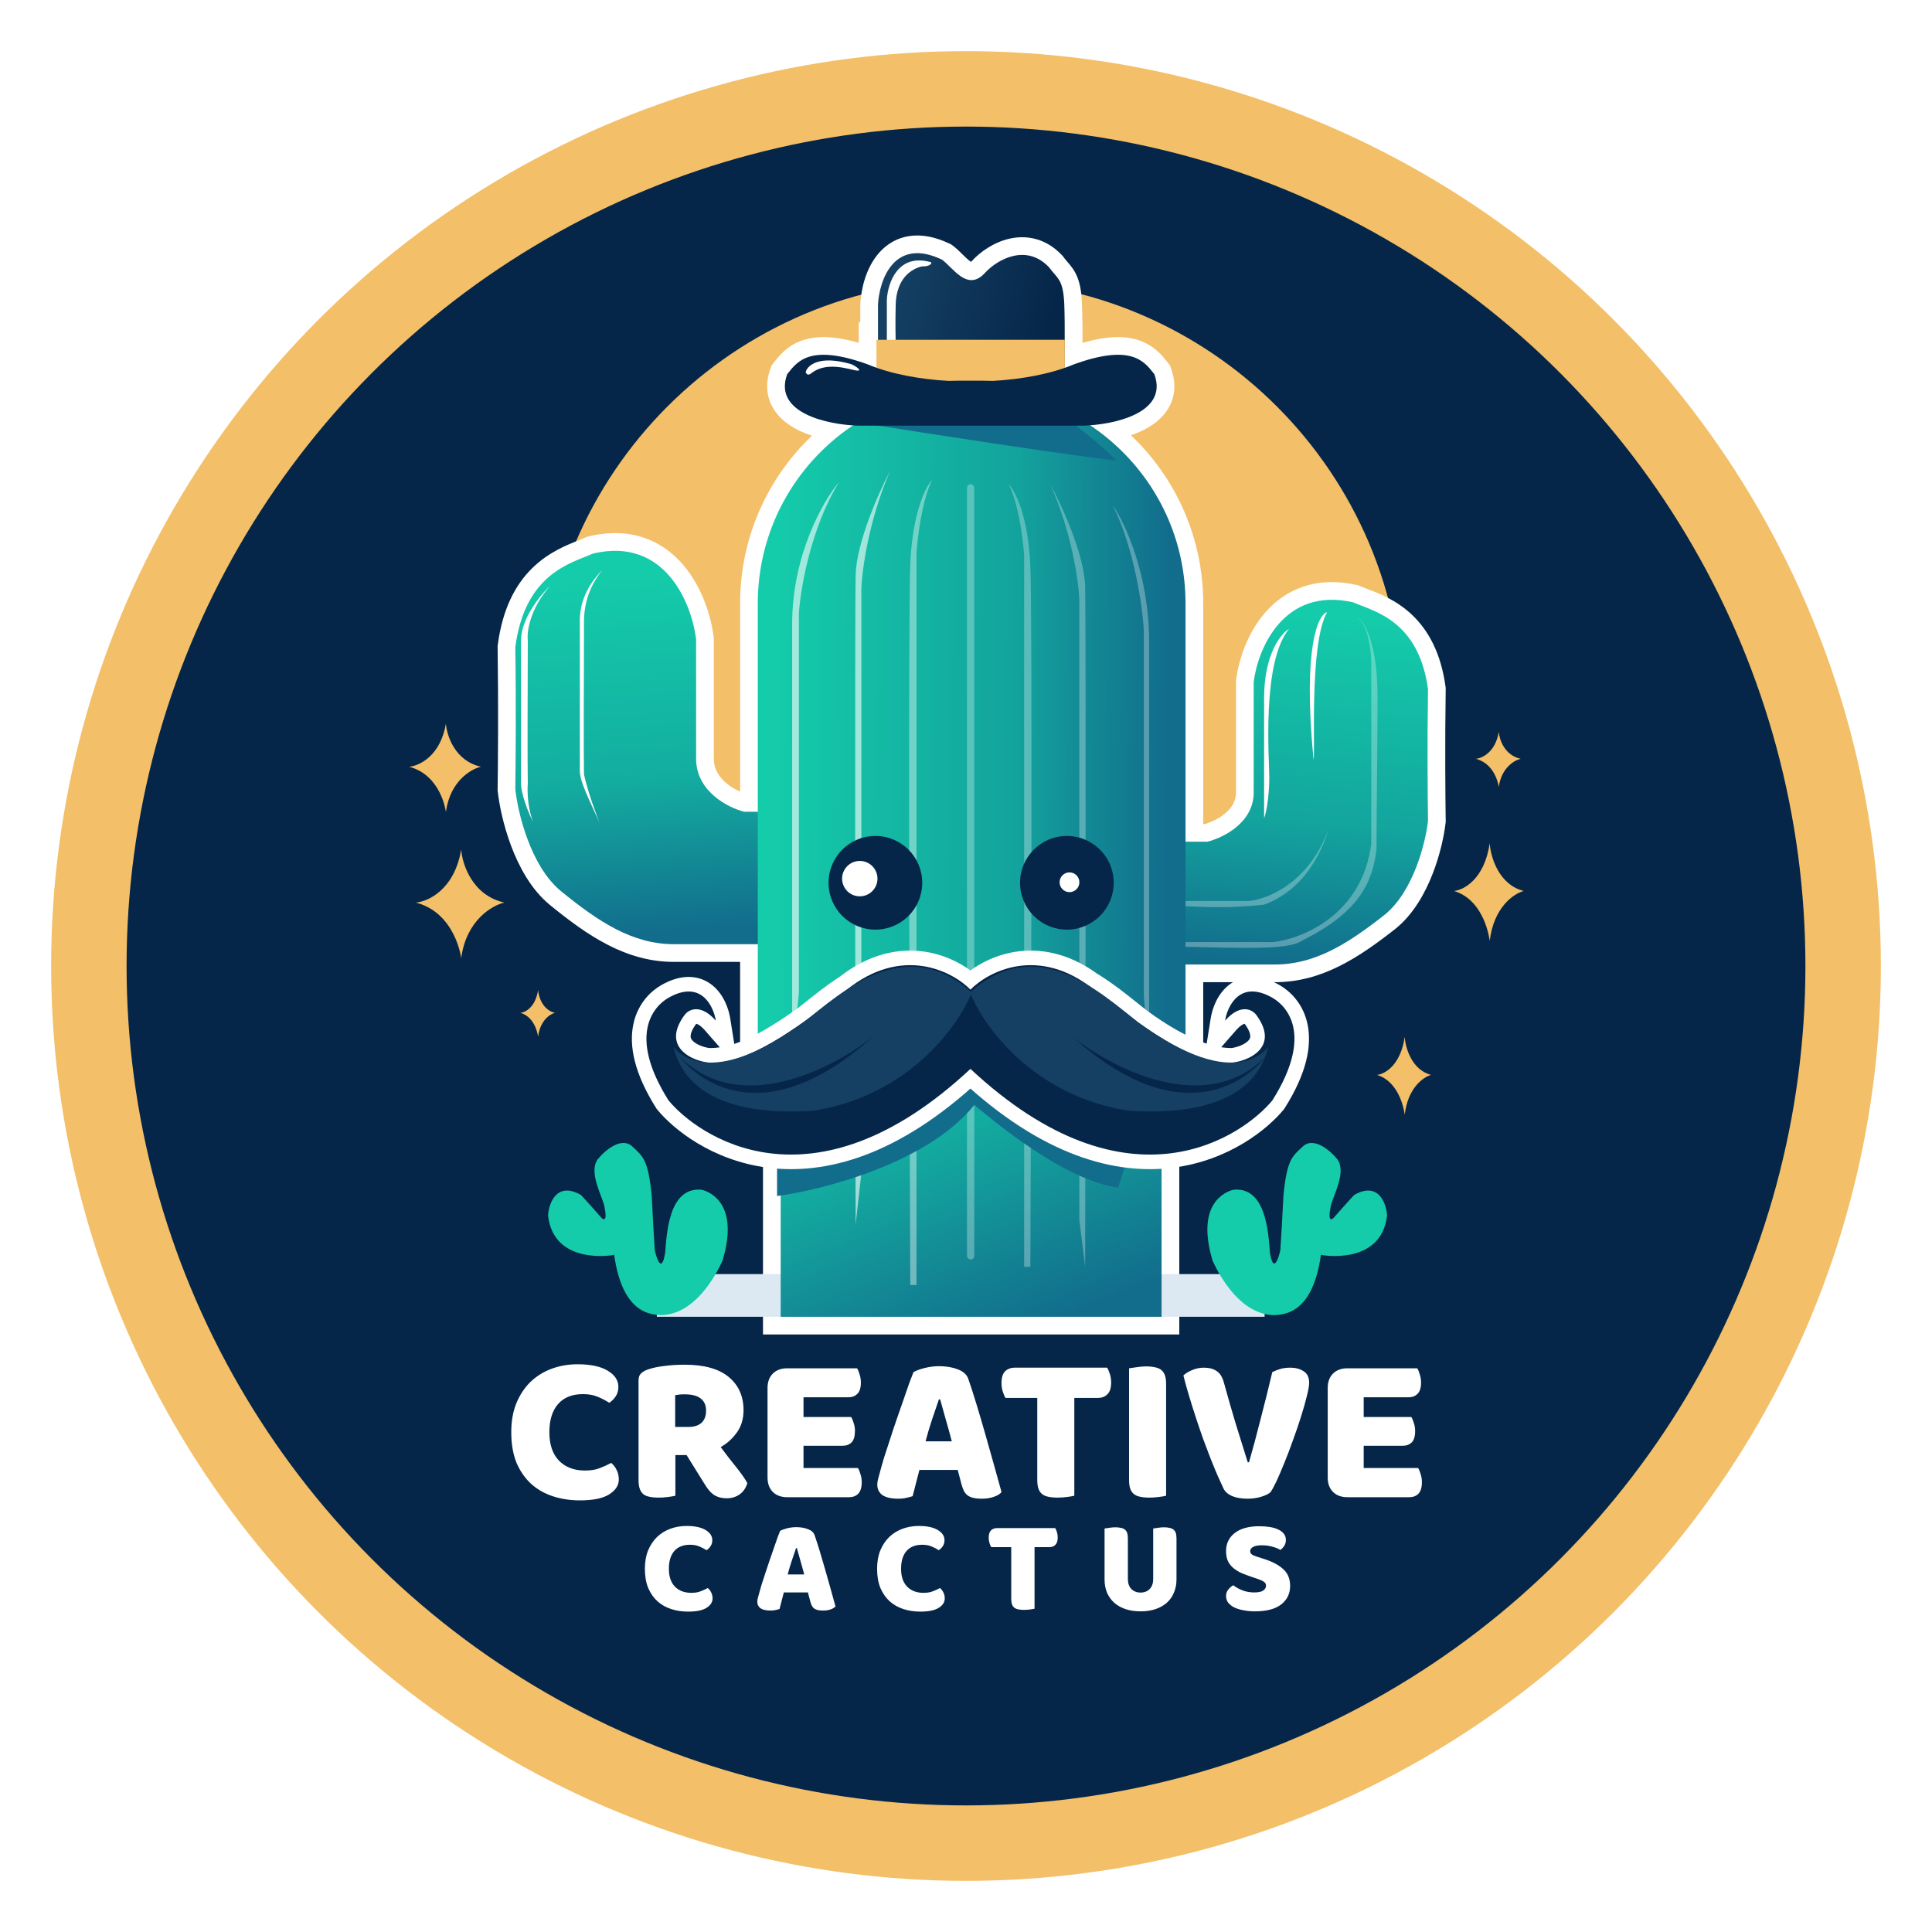
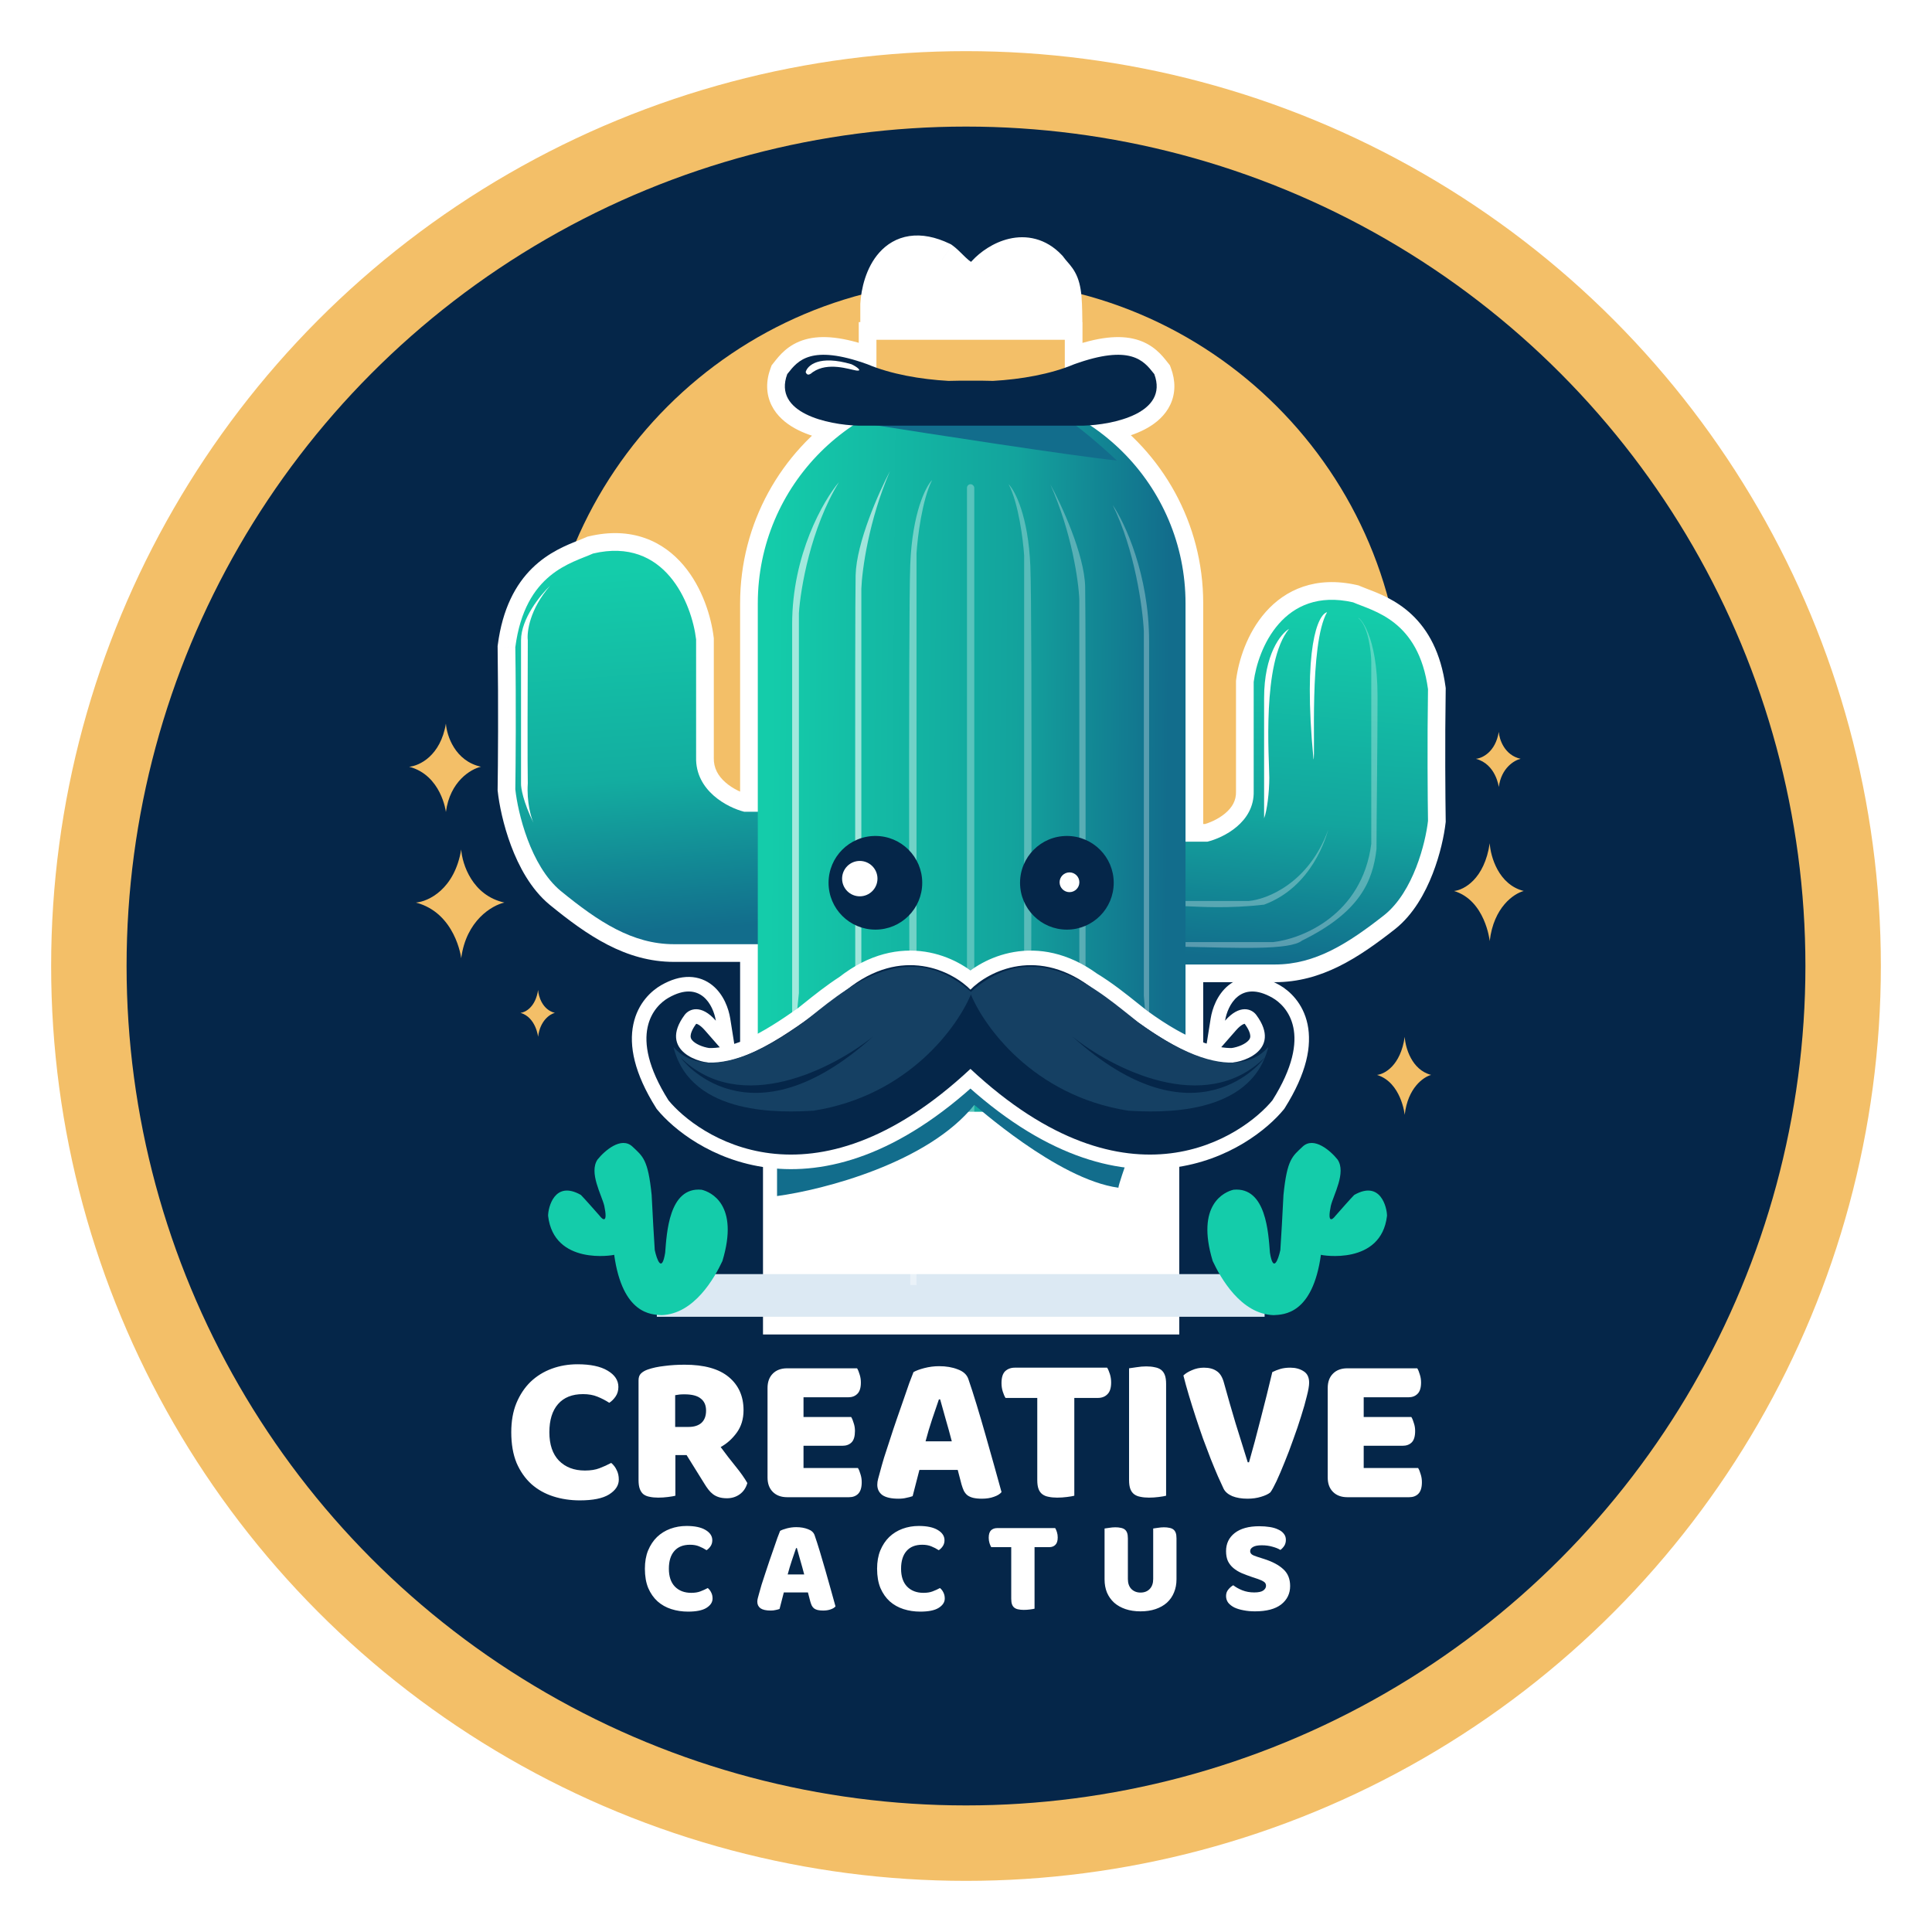
<svg xmlns="http://www.w3.org/2000/svg" width="165" height="165" viewBox="0 0 165 165" fill="none">
  <circle cx="82.5" cy="82.5" r="74.911" fill="#052649" stroke="#F3BF68" stroke-width="6.443" />
  <path fill-rule="evenodd" clip-rule="evenodd" d="M118.06 72.016C119.206 68.46 119.824 64.666 119.824 60.729C119.824 40.407 103.35 23.932 83.028 23.932C62.706 23.932 46.231 40.407 46.231 60.729C46.231 64.666 46.85 68.46 47.995 72.016H118.06Z" fill="#F3BF68" />
  <mask id="path-3-outside-1_39_293" maskUnits="userSpaceOnUse" x="42.01" y="19.621" width="82" height="95" fill="black">
    <rect fill="white" x="42.01" y="19.621" width="82" height="95" />
    <path fill-rule="evenodd" clip-rule="evenodd" d="M90.938 29.019H90.933C90.934 27.84 90.924 26.718 90.894 25.997C90.824 24.286 90.507 23.92 90.03 23.367C89.9 23.216 89.757 23.051 89.605 22.842C87.65 20.753 85.161 22.175 84.139 23.286C82.962 24.602 81.947 23.598 81.114 22.775C80.878 22.541 80.657 22.323 80.45 22.175C76.362 20.22 75.103 23.908 74.984 25.997V29.019H74.851V31.406C74.585 31.313 74.327 31.213 74.077 31.108C69.265 29.374 68.132 30.811 67.296 31.873L67.233 31.952C66.056 35.114 70.249 36.165 72.85 36.331C67.947 39.607 64.719 45.191 64.719 51.529V69.325H63.553C62.155 68.973 59.377 67.551 59.451 64.675V54.608C59.082 51.556 56.805 45.817 50.647 47.274C50.442 47.367 50.208 47.46 49.953 47.561L49.953 47.561L49.953 47.561L49.953 47.561C47.975 48.347 44.745 49.631 44.01 55.279C44.083 60.188 44.04 65.41 44.01 67.407C44.225 69.405 45.3 73.936 47.881 76.084C51.108 78.72 54.012 80.638 57.561 80.638H64.719V94.947H66.674V112.457H99.204V94.947H101.248V82.371H108.892C112.314 82.371 115.114 80.593 118.224 78.149C120.713 76.158 121.75 71.957 121.957 70.105C121.928 68.254 121.886 63.413 121.957 58.862C121.249 53.626 118.134 52.436 116.227 51.707C115.981 51.613 115.756 51.527 115.558 51.441C109.621 50.09 107.425 55.41 107.07 58.24V67.572C107.141 70.239 104.463 71.557 103.115 71.883H101.248V51.529C101.248 45.185 98.013 39.596 93.103 36.322C95.711 36.127 99.739 35.059 98.582 31.952L98.519 31.873C97.683 30.811 96.55 29.374 91.738 31.108C91.48 31.217 91.213 31.319 90.938 31.415V29.019Z" />
  </mask>
  <path fill-rule="evenodd" clip-rule="evenodd" d="M90.938 29.019H90.933C90.934 27.84 90.924 26.718 90.894 25.997C90.824 24.286 90.507 23.92 90.03 23.367C89.9 23.216 89.757 23.051 89.605 22.842C87.65 20.753 85.161 22.175 84.139 23.286C82.962 24.602 81.947 23.598 81.114 22.775C80.878 22.541 80.657 22.323 80.45 22.175C76.362 20.22 75.103 23.908 74.984 25.997V29.019H74.851V31.406C74.585 31.313 74.327 31.213 74.077 31.108C69.265 29.374 68.132 30.811 67.296 31.873L67.233 31.952C66.056 35.114 70.249 36.165 72.85 36.331C67.947 39.607 64.719 45.191 64.719 51.529V69.325H63.553C62.155 68.973 59.377 67.551 59.451 64.675V54.608C59.082 51.556 56.805 45.817 50.647 47.274C50.442 47.367 50.208 47.46 49.953 47.561L49.953 47.561L49.953 47.561L49.953 47.561C47.975 48.347 44.745 49.631 44.01 55.279C44.083 60.188 44.04 65.41 44.01 67.407C44.225 69.405 45.3 73.936 47.881 76.084C51.108 78.72 54.012 80.638 57.561 80.638H64.719V94.947H66.674V112.457H99.204V94.947H101.248V82.371H108.892C112.314 82.371 115.114 80.593 118.224 78.149C120.713 76.158 121.75 71.957 121.957 70.105C121.928 68.254 121.886 63.413 121.957 58.862C121.249 53.626 118.134 52.436 116.227 51.707C115.981 51.613 115.756 51.527 115.558 51.441C109.621 50.09 107.425 55.41 107.07 58.24V67.572C107.141 70.239 104.463 71.557 103.115 71.883H101.248V51.529C101.248 45.185 98.013 39.596 93.103 36.322C95.711 36.127 99.739 35.059 98.582 31.952L98.519 31.873C97.683 30.811 96.55 29.374 91.738 31.108C91.48 31.217 91.213 31.319 90.938 31.415V29.019Z" fill="white" />
  <path d="M90.933 29.019L89.422 29.017L89.42 30.53H90.933V29.019ZM90.938 29.019H92.449V27.508H90.938V29.019ZM90.894 25.997L89.384 26.059L89.384 26.061L90.894 25.997ZM90.03 23.367L91.173 22.379L91.173 22.379L90.03 23.367ZM89.605 22.842L90.827 21.953L90.772 21.878L90.708 21.809L89.605 22.842ZM84.139 23.286L83.027 22.263L83.02 22.271L83.013 22.279L84.139 23.286ZM81.114 22.775L80.052 23.849L80.052 23.849L81.114 22.775ZM80.45 22.175L81.329 20.946L81.221 20.869L81.102 20.812L80.45 22.175ZM74.984 25.997L73.476 25.912L73.473 25.954V25.997H74.984ZM74.984 29.019V30.53H76.495V29.019H74.984ZM74.851 29.019V27.508H73.34V29.019H74.851ZM74.851 31.406L74.35 32.831L76.362 33.538V31.406H74.851ZM74.077 31.108L74.665 29.716L74.627 29.7L74.589 29.686L74.077 31.108ZM67.296 31.873L68.482 32.809L68.483 32.808L67.296 31.873ZM67.233 31.952L66.047 31.016L65.9 31.202L65.817 31.425L67.233 31.952ZM72.85 36.331L73.689 37.588L77.399 35.109L72.946 34.824L72.85 36.331ZM64.719 69.325V70.836H66.23V69.325H64.719ZM63.553 69.325L63.184 70.79L63.366 70.836H63.553V69.325ZM59.451 64.675L60.961 64.714L60.962 64.694V64.675H59.451ZM59.451 54.608H60.962V54.517L60.951 54.427L59.451 54.608ZM50.647 47.274L50.299 45.803L50.156 45.837L50.023 45.898L50.647 47.274ZM49.953 47.561L50.476 48.978L50.494 48.972L50.511 48.965L49.953 47.561ZM49.953 47.561L49.43 46.144L49.406 46.153L49.382 46.162L49.953 47.561ZM49.953 47.561L50.481 48.977L50.503 48.969L50.524 48.96L49.953 47.561ZM49.953 47.561L49.424 46.146L49.41 46.151L49.395 46.157L49.953 47.561ZM44.01 55.279L42.511 55.084L42.497 55.193L42.499 55.302L44.01 55.279ZM44.01 67.407L42.499 67.384L42.497 67.477L42.507 67.569L44.01 67.407ZM47.881 76.084L46.915 77.245L46.925 77.254L47.881 76.084ZM64.719 80.638H66.23V79.127H64.719V80.638ZM64.719 94.947H63.208V96.458H64.719V94.947ZM66.674 94.947H68.185V93.436H66.674V94.947ZM66.674 112.457H65.163V113.968H66.674V112.457ZM99.204 112.457V113.968H100.715V112.457H99.204ZM99.204 94.947V93.436H97.693V94.947H99.204ZM101.248 94.947V96.458H102.759V94.947H101.248ZM101.248 82.371V80.86H99.737V82.371H101.248ZM118.224 78.149L119.158 79.337L119.168 79.329L118.224 78.149ZM121.957 70.105L123.459 70.273L123.47 70.178L123.468 70.081L121.957 70.105ZM121.957 58.862L123.468 58.886L123.47 58.772L123.455 58.659L121.957 58.862ZM116.227 51.707L116.767 50.296L116.767 50.296L116.227 51.707ZM115.558 51.441L116.162 50.056L116.032 49.999L115.893 49.967L115.558 51.441ZM107.07 58.24L105.571 58.051L105.559 58.145V58.24H107.07ZM107.07 67.572H105.559V67.592L105.559 67.613L107.07 67.572ZM103.115 71.883V73.394H103.295L103.47 73.352L103.115 71.883ZM101.248 71.883H99.737V73.394H101.248V71.883ZM93.103 36.322L92.991 34.815L88.61 35.142L92.265 37.579L93.103 36.322ZM98.582 31.952L99.998 31.425L99.915 31.202L99.768 31.016L98.582 31.952ZM98.519 31.873L97.332 32.808L97.333 32.809L98.519 31.873ZM91.738 31.108L91.226 29.686L91.188 29.7L91.15 29.716L91.738 31.108ZM90.938 31.415H89.427V33.543L91.436 32.841L90.938 31.415ZM90.933 30.53H90.938V27.508H90.933V30.53ZM89.384 26.061C89.413 26.746 89.423 27.838 89.422 29.017L92.444 29.021C92.445 27.841 92.436 26.69 92.403 25.933L89.384 26.061ZM88.886 24.355C89.127 24.633 89.165 24.691 89.209 24.802C89.266 24.946 89.352 25.271 89.384 26.059L92.403 25.936C92.366 25.013 92.258 24.298 92.02 23.694C91.769 23.055 91.41 22.653 91.173 22.379L88.886 24.355ZM88.383 23.731C88.577 23.997 88.757 24.204 88.886 24.355L91.173 22.379C91.043 22.228 90.938 22.106 90.827 21.953L88.383 23.731ZM85.251 24.309C85.608 23.922 86.233 23.484 86.867 23.335C87.399 23.21 87.937 23.271 88.502 23.875L90.708 21.809C89.318 20.324 87.634 20.051 86.177 20.393C84.823 20.711 83.692 21.54 83.027 22.263L85.251 24.309ZM80.052 23.849C80.399 24.193 81.098 24.922 81.967 25.247C82.464 25.434 83.061 25.512 83.701 25.33C84.323 25.153 84.839 24.77 85.265 24.294L83.013 22.279C82.85 22.46 82.798 22.445 82.873 22.424C82.965 22.398 83.036 22.421 83.028 22.418C82.995 22.405 82.9 22.358 82.731 22.219C82.564 22.082 82.394 21.915 82.177 21.701L80.052 23.849ZM79.572 23.405C79.659 23.467 79.787 23.587 80.052 23.849L82.177 21.701C81.969 21.495 81.654 21.178 81.329 20.946L79.572 23.405ZM76.493 26.083C76.543 25.195 76.841 24.151 77.354 23.578C77.576 23.33 77.815 23.192 78.111 23.148C78.427 23.101 78.964 23.139 79.798 23.538L81.102 20.812C79.892 20.234 78.739 20 77.666 20.159C76.571 20.322 75.722 20.871 75.103 21.562C73.935 22.866 73.544 24.71 73.476 25.912L76.493 26.083ZM76.495 29.019V25.997H73.473V29.019H76.495ZM74.851 30.53H74.984V27.508H74.851V30.53ZM76.362 31.406V29.019H73.34V31.406H76.362ZM73.489 32.5C73.77 32.618 74.058 32.729 74.35 32.831L75.352 29.98C75.113 29.896 74.884 29.808 74.665 29.716L73.489 32.5ZM68.483 32.808C68.892 32.288 69.123 32.03 69.601 31.898C70.148 31.745 71.278 31.705 73.565 32.529L74.589 29.686C72.064 28.776 70.222 28.588 68.79 28.986C67.289 29.404 66.536 30.396 66.109 30.938L68.483 32.808ZM68.419 32.888L68.482 32.809L66.11 30.937L66.047 31.016L68.419 32.888ZM72.946 34.824C71.736 34.746 70.297 34.464 69.356 33.943C68.898 33.689 68.688 33.45 68.605 33.28C68.546 33.162 68.477 32.942 68.649 32.479L65.817 31.425C65.401 32.543 65.414 33.64 65.892 34.613C66.346 35.535 67.126 36.162 67.893 36.587C69.405 37.424 71.363 37.75 72.753 37.839L72.946 34.824ZM72.01 35.075C66.706 38.619 63.208 44.665 63.208 51.529H66.23C66.23 45.717 69.188 40.595 73.689 37.588L72.01 35.075ZM63.208 51.529V69.325H66.23V51.529H63.208ZM64.719 67.814H63.553V70.836H64.719V67.814ZM63.921 67.859C63.411 67.731 62.597 67.385 61.95 66.814C61.331 66.268 60.938 65.594 60.961 64.714L57.94 64.636C57.889 66.632 58.848 68.107 59.95 69.079C61.023 70.026 62.297 70.567 63.184 70.79L63.921 67.859ZM60.962 64.675V54.608H57.94V64.675H60.962ZM60.951 54.427C60.743 52.711 60.006 50.201 58.372 48.273C57.54 47.291 56.452 46.436 55.069 45.95C53.679 45.462 52.085 45.381 50.299 45.803L50.995 48.744C52.288 48.438 53.288 48.528 54.068 48.802C54.855 49.078 55.515 49.575 56.067 50.227C57.203 51.567 57.789 53.453 57.95 54.789L60.951 54.427ZM50.023 45.898C49.857 45.973 49.659 46.052 49.395 46.157L50.511 48.965C50.757 48.867 51.027 48.761 51.271 48.65L50.023 45.898ZM49.43 46.144L49.43 46.144L50.476 48.979L50.476 48.978L49.43 46.144ZM49.382 46.162L49.382 46.162L50.524 48.96L50.524 48.96L49.382 46.162ZM49.424 46.146L49.424 46.146L50.481 48.977L50.481 48.977L49.424 46.146ZM49.395 46.157C48.41 46.548 46.844 47.158 45.457 48.519C44.037 49.912 42.916 51.972 42.511 55.084L45.508 55.474C45.838 52.939 46.7 51.533 47.573 50.675C48.48 49.786 49.518 49.36 50.511 48.965L49.395 46.157ZM42.499 55.302C42.572 60.191 42.529 65.397 42.499 67.384L45.52 67.43C45.551 65.423 45.594 60.185 45.52 55.257L42.499 55.302ZM42.507 67.569C42.627 68.683 42.977 70.44 43.643 72.219C44.3 73.973 45.331 75.927 46.915 77.245L48.848 74.922C47.851 74.093 47.053 72.707 46.473 71.159C45.903 69.636 45.607 68.129 45.512 67.245L42.507 67.569ZM46.925 77.254C50.162 79.899 53.433 82.149 57.561 82.149V79.127C54.59 79.127 52.053 77.542 48.837 74.914L46.925 77.254ZM57.561 82.149H64.719V79.127H57.561V82.149ZM63.208 80.638V94.947H66.23V80.638H63.208ZM64.719 96.458H66.674V93.436H64.719V96.458ZM65.163 94.947V112.457H68.185V94.947H65.163ZM66.674 113.968H99.204V110.946H66.674V113.968ZM100.715 112.457V94.947H97.693V112.457H100.715ZM99.204 96.458H101.248V93.436H99.204V96.458ZM102.759 94.947V82.371H99.737V94.947H102.759ZM101.248 83.882H108.892V80.86H101.248V83.882ZM108.892 83.882C112.872 83.882 116.031 81.794 119.158 79.337L117.291 76.961C114.197 79.392 111.756 80.86 108.892 80.86V83.882ZM119.168 79.329C120.712 78.094 121.716 76.263 122.354 74.623C123.002 72.962 123.342 71.32 123.459 70.273L120.456 69.937C120.366 70.743 120.084 72.127 119.538 73.526C118.985 74.948 118.226 76.213 117.28 76.969L119.168 79.329ZM123.468 70.081C123.439 68.24 123.397 63.416 123.468 58.886L120.447 58.838C120.375 63.41 120.417 68.267 120.447 70.129L123.468 70.081ZM123.455 58.659C123.059 55.739 121.964 53.802 120.578 52.495C119.231 51.224 117.713 50.657 116.767 50.296L115.688 53.118C116.648 53.485 117.64 53.878 118.505 54.693C119.331 55.473 120.147 56.749 120.46 59.065L123.455 58.659ZM116.767 50.296C116.512 50.198 116.321 50.125 116.162 50.056L114.954 52.826C115.19 52.928 115.451 53.028 115.688 53.118L116.767 50.296ZM115.893 49.967C112.355 49.162 109.768 50.367 108.087 52.273C106.493 54.082 105.774 56.437 105.571 58.051L108.569 58.428C108.722 57.214 109.277 55.493 110.354 54.272C111.344 53.148 112.823 52.368 115.223 52.914L115.893 49.967ZM105.559 58.24V67.572H108.581V58.24H105.559ZM105.559 67.613C105.58 68.363 105.235 68.954 104.647 69.453C104.032 69.975 103.252 70.295 102.76 70.414L103.47 73.352C104.325 73.145 105.559 72.643 106.602 71.757C107.672 70.849 108.631 69.448 108.58 67.532L105.559 67.613ZM103.115 70.372H101.248V73.394H103.115V70.372ZM102.759 71.883V51.529H99.737V71.883H102.759ZM102.759 51.529C102.759 44.659 99.254 38.607 93.941 35.065L92.265 37.579C96.773 40.585 99.737 45.711 99.737 51.529H102.759ZM97.166 32.479C97.336 32.935 97.27 33.155 97.215 33.272C97.137 33.435 96.941 33.667 96.504 33.917C95.603 34.433 94.208 34.724 92.991 34.815L93.216 37.829C94.606 37.725 96.528 37.385 98.004 36.541C98.755 36.111 99.512 35.481 99.946 34.565C100.402 33.601 100.406 32.522 99.998 31.425L97.166 32.479ZM97.333 32.809L97.396 32.888L99.768 31.016L99.705 30.937L97.333 32.809ZM92.25 32.529C94.537 31.705 95.667 31.745 96.214 31.898C96.692 32.03 96.923 32.288 97.332 32.808L99.706 30.938C99.28 30.396 98.526 29.404 97.025 28.986C95.594 28.588 93.752 28.776 91.226 29.686L92.25 32.529ZM91.436 32.841C91.739 32.736 92.036 32.622 92.326 32.5L91.15 29.716C90.924 29.811 90.687 29.902 90.44 29.988L91.436 32.841ZM89.427 29.019V31.415H92.449V29.019H89.427Z" fill="white" mask="url(#path-3-outside-1_39_293)" />
  <rect x="56.097" y="108.813" width="51.906" height="3.644" fill="#DCE9F3" />
  <path d="M41.699 111.118C41.699 110.554 42.156 110.096 42.721 110.096H56.097V112.14H42.721C42.156 112.14 41.699 111.683 41.699 111.118V111.118Z" fill="#052649" />
  <path d="M123.567 111.118C123.567 110.554 123.109 110.096 122.545 110.096H109.168V112.14H122.545C123.109 112.14 123.567 111.683 123.567 111.118V111.118Z" fill="#052649" />
  <g filter="url(#filter0_i_39_293)">
    <path d="M54.008 98.275C53.049 97.386 51.623 98.645 51.031 99.386C50.276 100.497 51.386 102.408 51.609 103.341C51.929 104.87 51.475 104.541 51.209 104.186C50.794 103.712 49.893 102.693 49.609 102.408C47.343 101.119 46.809 103.519 46.809 104.186C47.298 108.452 52.409 107.563 52.453 107.519C53.164 112.629 55.653 112.629 56.497 112.674C59.297 112.585 61.03 109.474 61.697 108.052C63.163 103.208 60.675 102.141 59.919 101.964C57.119 101.697 56.941 105.697 56.808 107.341C56.524 109.119 56.097 107.933 55.919 107.119C55.86 106.2 55.724 103.972 55.653 102.408C55.342 99.342 54.897 99.12 54.008 98.275Z" fill="#14CCAA" />
  </g>
  <g filter="url(#filter1_i_39_293)">
    <path d="M111.257 98.275C112.217 97.386 113.642 98.645 114.234 99.386C114.99 100.497 113.879 102.408 113.657 103.341C113.337 104.87 113.79 104.541 114.057 104.186C114.472 103.712 115.372 102.693 115.657 102.408C117.923 101.119 118.456 103.519 118.456 104.186C117.967 108.452 112.857 107.563 112.812 107.519C112.101 112.629 109.613 112.629 108.768 112.674C105.969 112.585 104.235 109.474 103.569 108.052C102.102 103.208 104.591 102.141 105.346 101.964C108.146 101.697 108.324 105.697 108.457 107.341C108.742 109.119 109.168 107.933 109.346 107.119C109.405 106.2 109.542 103.972 109.613 102.408C109.924 99.342 110.368 99.12 111.257 98.275Z" fill="#14CCAA" />
  </g>
  <path d="M103.115 71.883H100.448V82.371H108.892C112.314 82.371 115.114 80.593 118.224 78.149C120.713 76.158 121.75 71.957 121.957 70.106C121.928 68.254 121.886 63.413 121.957 58.862C121.157 52.952 117.291 52.196 115.558 51.441C109.621 50.09 107.425 55.411 107.07 58.24V67.572C107.141 70.239 104.463 71.557 103.115 71.883Z" fill="url(#paint0_linear_39_293)" />
  <path d="M63.553 69.325H66.318V80.638H57.561C54.012 80.638 51.108 78.721 47.881 76.084C45.3 73.936 44.225 69.405 44.01 67.407C44.04 65.41 44.083 60.188 44.01 55.279C44.839 48.904 48.849 48.089 50.647 47.274C56.805 45.817 59.082 51.556 59.45 54.608V64.675C59.377 67.551 62.155 68.973 63.553 69.325Z" fill="url(#paint1_linear_39_293)" />
-   <rect x="66.674" y="88.637" width="32.53" height="23.82" fill="url(#paint2_linear_39_293)" />
  <path d="M64.719 51.53C64.719 41.442 72.896 33.265 82.983 33.265V33.265C93.071 33.265 101.248 41.442 101.248 51.53V94.948H64.719V51.53Z" fill="url(#paint3_linear_39_293)" />
  <path d="M44.498 54.685C44.498 52.836 46.157 50.804 46.987 50.019C45.245 52.01 44.987 53.959 45.076 54.685C45.061 58.196 45.041 65.555 45.076 66.906C44.969 68.506 45.358 69.824 45.565 70.283C44.676 68.47 44.483 67.276 44.498 66.906V54.685Z" fill="white" />
-   <path d="M49.521 52.999C49.521 50.955 50.602 49.553 51.431 48.685C49.69 50.886 49.879 52.905 49.876 53.841C49.861 57.721 49.84 64.657 49.876 66.15C50.231 67.75 51.002 69.776 51.209 70.283C50.32 68.279 49.521 66.773 49.521 65.839V52.999Z" fill="white" />
  <path opacity="0.6" d="M67.652 53.307C67.652 47.37 70.318 42.745 71.651 41.175C69.234 45.121 68.363 50.285 68.229 52.374V84.815L67.652 90.504V53.307Z" fill="white" />
  <path opacity="0.6" d="M73.073 49.13C73.144 46.321 75.058 42.034 76.006 40.242C74.193 44.437 73.621 48.685 73.562 50.285V100.236L73.073 104.591C73.044 92.799 73.002 51.938 73.073 49.13Z" fill="white" />
  <path opacity="0.4" d="M77.74 48.197C77.917 43.788 79.058 41.56 79.606 40.997C78.753 42.668 78.362 45.871 78.273 47.263V109.746H77.74C77.665 91.066 77.562 52.605 77.74 48.197Z" fill="white" />
  <path d="M113.336 52.285C112.566 52.478 111.256 55.263 112.18 64.862C112.358 64.595 111.781 54.996 113.336 52.285Z" fill="white" />
  <path d="M107.959 59.618C107.959 55.885 109.381 54.122 110.092 53.707C107.737 56.551 108.403 64.862 108.403 66.417C108.403 67.661 108.211 69.246 107.959 69.883V59.618Z" fill="white" />
  <path opacity="0.3" d="M101.248 76.949H106.626C108.217 76.817 111.797 75.408 113.444 70.842C113.458 70.796 113.466 70.772 113.469 70.772C113.461 70.796 113.453 70.819 113.444 70.842C113.263 71.442 112.088 75.733 107.959 77.26C104.892 77.616 102.433 77.438 101.248 77.394V76.949Z" fill="white" />
  <path opacity="0.3" d="M108.714 80.46H101.248L101.248 80.86C105.692 80.949 110.136 81.171 111.203 80.327C116.18 77.882 117.247 75.216 117.558 72.505C117.558 69.942 117.647 63.822 117.647 59.484C117.647 54.062 116.047 52.685 116.002 52.774C116.856 53.485 117.099 55.588 117.113 56.551V72.061C116.331 78.14 111.188 80.193 108.714 80.46Z" fill="white" />
  <path opacity="0.3" d="M98.138 54.782C98.138 49.08 96.064 44.638 95.027 43.13C96.907 46.92 97.584 51.879 97.688 53.885V85.041L98.138 90.503V54.782Z" fill="white" />
  <path opacity="0.3" d="M92.676 50.093C92.604 47.331 90.658 43.115 89.694 41.353C91.537 45.478 92.119 49.656 92.179 51.23V104.191L92.676 108.191C92.706 96.595 92.748 52.855 92.676 50.093Z" fill="white" />
  <path opacity="0.3" d="M87.996 48.352C87.819 44.066 86.684 41.9 86.139 41.353C86.988 42.977 87.377 46.091 87.466 47.445V108.191H87.996C88.07 90.03 88.173 52.638 87.996 48.352Z" fill="white" />
  <rect opacity="0.3" x="82.584" y="41.353" width="0.622" height="66.216" rx="0.311" fill="white" />
  <path d="M83.206 94.37C79.259 99.311 70.333 101.613 66.363 102.147V98.014L76.362 95.792L82.806 91.881L96.36 98.814C96.079 99.599 95.516 101.222 95.516 101.436C90.272 100.725 83.206 94.281 83.206 94.37Z" fill="#126D8C" />
  <mask id="path-28-outside-2_39_293" maskUnits="userSpaceOnUse" x="53.208" y="80.428" width="59" height="20" fill="black">
    <rect fill="white" x="53.208" y="80.428" width="59" height="20" />
    <path fill-rule="evenodd" clip-rule="evenodd" d="M68.938 87.06C69.093 86.937 69.252 86.81 69.415 86.679L69.415 86.679C70.3 85.97 71.309 85.161 72.414 84.449C77.098 80.772 81.314 82.935 82.88 84.518C84.407 82.974 88.452 80.88 92.994 84.183C94.266 84.954 95.421 85.88 96.418 86.679L96.418 86.679C96.692 86.899 96.955 87.109 97.204 87.304C100.98 90.068 103.571 90.794 105.295 90.749C106.85 90.543 109.242 89.32 107.292 86.682C106.896 86.146 105.87 85.748 104.626 87.171C104.833 85.867 105.932 83.651 108.67 85.215C109.87 85.901 112.225 88.326 108.67 93.97C106.272 96.901 96.507 104.003 82.88 91.287C69.252 104.003 59.488 96.901 57.09 93.97C53.535 88.326 55.89 85.901 57.09 85.215C59.828 83.651 60.927 85.867 61.134 87.171C59.89 85.748 58.864 86.146 58.468 86.682C56.529 89.305 58.884 90.53 60.44 90.745C61.401 90.788 62.643 90.588 64.222 89.913C65.765 89.221 67.369 88.185 68.938 87.06Z" />
  </mask>
  <path fill-rule="evenodd" clip-rule="evenodd" d="M68.938 87.06C69.093 86.937 69.252 86.81 69.415 86.679L69.415 86.679C70.3 85.97 71.309 85.161 72.414 84.449C77.098 80.772 81.314 82.935 82.88 84.518C84.407 82.974 88.452 80.88 92.994 84.183C94.266 84.954 95.421 85.88 96.418 86.679L96.418 86.679C96.692 86.899 96.955 87.109 97.204 87.304C100.98 90.068 103.571 90.794 105.295 90.749C106.85 90.543 109.242 89.32 107.292 86.682C106.896 86.146 105.87 85.748 104.626 87.171C104.833 85.867 105.932 83.651 108.67 85.215C109.87 85.901 112.225 88.326 108.67 93.97C106.272 96.901 96.507 104.003 82.88 91.287C69.252 104.003 59.488 96.901 57.09 93.97C53.535 88.326 55.89 85.901 57.09 85.215C59.828 83.651 60.927 85.867 61.134 87.171C59.89 85.748 58.864 86.146 58.468 86.682C56.529 89.305 58.884 90.53 60.44 90.745C61.401 90.788 62.643 90.588 64.222 89.913C65.765 89.221 67.369 88.185 68.938 87.06Z" fill="#052649" />
  <path d="M69.415 86.679L68.654 85.694L68.646 85.701L68.637 85.708L69.415 86.679ZM68.938 87.06L69.663 88.071L69.688 88.053L69.713 88.034L68.938 87.06ZM69.415 86.679L70.176 87.664L70.185 87.657L70.194 87.65L69.415 86.679ZM72.414 84.449L73.088 85.495L73.136 85.464L73.182 85.428L72.414 84.449ZM82.88 84.518L81.995 85.393L82.88 86.287L83.765 85.393L82.88 84.518ZM92.994 84.183L92.262 85.189L92.305 85.22L92.349 85.247L92.994 84.183ZM96.418 86.679L95.64 87.65L95.669 87.673L95.699 87.694L96.418 86.679ZM96.418 86.679L97.197 85.708L97.168 85.685L97.138 85.664L96.418 86.679ZM97.204 87.304L96.438 88.285L96.454 88.296L96.469 88.308L97.204 87.304ZM105.295 90.749L105.327 91.993L105.393 91.991L105.458 91.983L105.295 90.749ZM107.292 86.682L106.291 87.421L106.291 87.421L107.292 86.682ZM104.626 87.171L103.397 86.975L102.718 91.24L105.562 87.99L104.626 87.171ZM108.67 85.215L108.052 86.296L108.052 86.296L108.67 85.215ZM108.67 93.97L109.633 94.758L109.682 94.698L109.723 94.633L108.67 93.97ZM82.88 91.287L83.729 90.377L82.88 89.585L82.031 90.377L82.88 91.287ZM57.09 93.97L56.037 94.633L56.078 94.698L56.127 94.758L57.09 93.97ZM57.09 85.215L57.708 86.296L57.708 86.296L57.09 85.215ZM61.134 87.171L60.198 87.99L63.042 91.24L62.363 86.975L61.134 87.171ZM58.468 86.682L59.468 87.421L59.468 87.421L58.468 86.682ZM60.44 90.745L60.269 91.978L60.326 91.986L60.385 91.989L60.44 90.745ZM64.222 89.913L64.711 91.057L64.721 91.053L64.731 91.049L64.222 89.913ZM68.637 85.708C68.473 85.839 68.316 85.965 68.164 86.086L69.713 88.034C69.87 87.91 70.031 87.78 70.194 87.65L68.637 85.708ZM68.654 85.694L68.654 85.694L70.176 87.664L70.176 87.664L68.654 85.694ZM71.74 83.403C70.573 84.155 69.515 85.004 68.637 85.708L70.194 87.65C71.084 86.936 72.045 86.167 73.088 85.495L71.74 83.403ZM83.765 83.643C82.818 82.686 81.136 81.605 79.003 81.281C76.819 80.949 74.25 81.425 71.645 83.47L73.182 85.428C75.261 83.796 77.142 83.515 78.629 83.741C80.166 83.975 81.375 84.766 81.995 85.393L83.765 83.643ZM93.726 83.177C91.184 81.328 88.698 80.946 86.596 81.307C84.54 81.659 82.919 82.709 81.995 83.643L83.765 85.393C84.368 84.783 85.533 84.014 87.017 83.759C88.455 83.513 90.262 83.735 92.262 85.189L93.726 83.177ZM97.197 85.708C96.208 84.916 94.992 83.939 93.639 83.119L92.349 85.247C93.541 85.969 94.635 86.844 95.64 87.65L97.197 85.708ZM97.138 85.664L97.137 85.664L95.699 87.694L95.699 87.694L97.138 85.664ZM97.97 86.323C97.728 86.134 97.472 85.929 97.197 85.708L95.64 87.65C95.913 87.869 96.182 88.084 96.438 88.285L97.97 86.323ZM105.262 89.505C103.923 89.54 101.601 88.98 97.939 86.3L96.469 88.308C100.359 91.155 103.219 92.048 105.327 91.993L105.262 89.505ZM106.291 87.421C106.686 87.955 106.77 88.296 106.779 88.466C106.786 88.608 106.749 88.714 106.65 88.833C106.386 89.151 105.762 89.432 105.132 89.515L105.458 91.983C106.383 91.86 107.732 91.427 108.565 90.422C109.016 89.879 109.308 89.172 109.264 88.336C109.222 87.529 108.873 86.727 108.293 85.942L106.291 87.421ZM105.562 87.99C105.801 87.717 105.99 87.577 106.117 87.506C106.239 87.438 106.301 87.436 106.308 87.436C106.308 87.436 106.299 87.432 106.291 87.421L108.293 85.942C107.889 85.395 107.169 84.925 106.246 84.948C105.321 84.971 104.451 85.48 103.689 86.351L105.562 87.99ZM109.287 84.135C108.467 83.666 107.665 83.42 106.891 83.433C106.1 83.446 105.435 83.73 104.915 84.151C103.937 84.944 103.525 86.171 103.397 86.975L105.855 87.366C105.934 86.866 106.175 86.333 106.483 86.084C106.606 85.984 106.742 85.925 106.933 85.922C107.142 85.918 107.504 85.982 108.052 86.296L109.287 84.135ZM109.723 94.633C111.6 91.653 112.055 89.302 111.67 87.477C111.285 85.645 110.109 84.605 109.287 84.135L108.052 86.296C108.43 86.511 109.032 87.026 109.235 87.99C109.439 88.959 109.295 90.643 107.617 93.307L109.723 94.633ZM82.031 92.197C89.051 98.747 95.251 100.338 100.139 99.731C104.962 99.131 108.274 96.418 109.633 94.758L107.707 93.182C106.667 94.452 103.898 96.756 99.832 97.261C95.832 97.758 90.337 96.543 83.729 90.377L82.031 92.197ZM56.127 94.758C57.486 96.418 60.798 99.131 65.621 99.731C70.509 100.338 76.709 98.747 83.729 92.197L82.031 90.377C75.423 96.543 69.928 97.758 65.927 97.261C61.861 96.756 59.093 94.452 58.053 93.182L56.127 94.758ZM56.473 84.135C55.651 84.605 54.475 85.645 54.09 87.477C53.705 89.302 54.16 91.653 56.037 94.633L58.143 93.307C56.465 90.643 56.321 88.959 56.525 87.99C56.728 87.026 57.33 86.511 57.708 86.296L56.473 84.135ZM62.363 86.975C62.235 86.171 61.823 84.944 60.845 84.151C60.325 83.73 59.66 83.446 58.868 83.433C58.095 83.42 57.293 83.666 56.473 84.135L57.708 86.296C58.256 85.982 58.618 85.918 58.827 85.922C59.018 85.925 59.154 85.984 59.277 86.084C59.585 86.333 59.826 86.866 59.905 87.366L62.363 86.975ZM59.468 87.421C59.461 87.432 59.452 87.436 59.452 87.436C59.459 87.436 59.521 87.438 59.643 87.506C59.77 87.577 59.959 87.717 60.198 87.99L62.071 86.351C61.309 85.48 60.439 84.971 59.514 84.948C58.591 84.925 57.871 85.395 57.467 85.942L59.468 87.421ZM60.61 89.513C59.978 89.425 59.363 89.143 59.106 88.829C59.011 88.712 58.973 88.606 58.981 88.463C58.991 88.292 59.076 87.952 59.468 87.421L57.467 85.942C56.89 86.723 56.542 87.52 56.497 88.323C56.45 89.154 56.735 89.86 57.18 90.404C58.005 91.412 59.345 91.85 60.269 91.978L60.61 89.513ZM63.732 88.769C62.288 89.387 61.233 89.535 60.494 89.502L60.385 91.989C61.57 92.041 62.998 91.79 64.711 91.057L63.732 88.769ZM68.213 86.049C66.665 87.159 65.141 88.137 63.713 88.778L64.731 91.049C66.388 90.305 68.073 89.212 69.663 88.071L68.213 86.049Z" fill="white" mask="url(#path-28-outside-2_39_293)" />
  <path d="M93.471 84.548C88.707 80.709 84.406 82.948 82.85 84.548V91.259C96.493 104.013 106.27 96.903 108.67 93.97C112.225 88.326 109.87 85.9 108.67 85.215C105.932 83.651 104.833 85.867 104.626 87.17C105.87 85.748 106.896 86.146 107.292 86.681C109.559 89.748 105.959 90.903 104.626 90.77C101.204 90.548 97.026 87.259 93.471 84.548Z" fill="#052649" />
  <path d="M72.289 84.548C77.053 80.709 81.355 82.948 82.91 84.548V91.259C69.267 104.013 59.49 96.903 57.09 93.97C53.535 88.326 55.89 85.9 57.09 85.215C59.828 83.651 60.927 85.867 61.134 87.17C59.89 85.748 58.864 86.146 58.468 86.681C56.202 89.748 59.801 90.903 61.134 90.77C64.556 90.548 68.734 87.259 72.289 84.548Z" fill="#052649" />
  <path d="M96.36 94.858C88.219 93.579 83.961 87.6 82.85 84.77C88.538 79.615 93.96 84.77 97.204 87.304C105.826 93.614 108.27 89.303 108.314 89.437C106.805 95.428 98.825 94.993 96.37 94.859L96.36 94.858Z" fill="#154063" />
  <path d="M69.474 94.858C77.615 93.579 81.872 87.6 82.983 84.77C77.295 79.615 71.873 84.77 68.629 87.304C60.008 93.614 57.564 89.303 57.519 89.437C59.028 95.428 67.008 94.993 69.464 94.859L69.474 94.858Z" fill="#154063" />
  <path d="M91.56 88.503C94.908 91.214 102.884 95.374 108.003 90.326C107.959 90.459 102.181 98.103 91.56 88.503Z" fill="#052649" />
  <path d="M74.584 88.503C71.236 91.214 63.261 95.374 58.141 90.326C58.186 90.459 63.963 98.103 74.584 88.503Z" fill="#052649" />
-   <path d="M74.984 25.997V33.196H90.894C90.923 31.493 90.965 27.668 90.894 25.997C90.805 23.82 90.316 23.82 89.605 22.842C87.65 20.753 85.161 22.175 84.139 23.286C82.628 24.975 81.384 22.842 80.45 22.175C76.362 20.22 75.103 23.908 74.984 25.997Z" fill="url(#paint4_linear_39_293)" />
  <path d="M75.74 25.597V29.463H76.495C76.48 28.841 76.46 27.295 76.495 26.086C76.54 23.331 78.362 22.842 78.717 22.753C79.739 22.753 79.517 22.309 79.517 22.398C76.673 21.58 75.814 24.19 75.74 25.597Z" fill="white" />
  <rect x="74.851" y="29.019" width="16.087" height="4.355" fill="#F3BF68" />
  <path d="M95.382 39.329C91.614 38.938 79.473 37.063 73.873 36.174C79.043 35.937 89.712 35.525 91.027 35.774C92.449 36.574 95.338 39.285 95.382 39.329Z" fill="#126D8C" />
  <path fill-rule="evenodd" clip-rule="evenodd" d="M81.339 36.352H73.277C70.744 36.278 65.989 35.294 67.233 31.952C67.254 31.926 67.275 31.9 67.296 31.873C68.132 30.811 69.265 29.374 74.077 31.108C76.077 31.952 78.61 32.397 81.01 32.53C81.552 32.512 82.254 32.508 82.907 32.511C83.561 32.508 84.263 32.512 84.805 32.53C87.205 32.397 89.738 31.952 91.738 31.108C96.55 29.374 97.683 30.811 98.519 31.873C98.54 31.9 98.561 31.926 98.582 31.952C99.826 35.294 95.071 36.278 92.538 36.352H84.476H81.339Z" fill="#052649" />
  <path d="M72.718 31.108C69.945 30.29 68.955 31.212 68.807 31.774C68.985 32.263 69.385 31.774 69.429 31.774C70.718 30.886 72.54 31.552 73.118 31.641C73.74 31.73 73.118 31.286 72.718 31.108Z" fill="white" />
  <circle cx="91.116" cy="75.394" r="4" fill="#052649" />
  <circle cx="74.762" cy="75.394" r="4" fill="#052649" />
  <circle cx="73.429" cy="75.038" r="1.511" fill="white" />
  <circle cx="91.338" cy="75.349" r="0.844" fill="white" />
  <path d="M43.076 77.082C40.339 76.478 39.477 73.809 39.388 72.55C38.819 75.963 36.573 76.994 35.522 77.082C38.899 77.971 39.388 81.793 39.388 81.838C39.814 78.602 42.025 77.32 43.076 77.082Z" fill="#F3BF68" />
  <path d="M41.076 65.482C38.854 64.991 38.154 62.819 38.082 61.795C37.62 64.571 35.797 65.41 34.944 65.482C37.685 66.205 38.082 69.314 38.082 69.35C38.429 66.718 40.223 65.675 41.076 65.482Z" fill="#F3BF68" />
  <path d="M129.868 64.805C128.483 64.499 128.047 63.145 128.002 62.506C127.714 64.237 126.578 64.76 126.046 64.805C127.754 65.256 128.002 67.195 128.002 67.217C128.217 65.576 129.336 64.925 129.868 64.805Z" fill="#F3BF68" />
  <path d="M130.134 76.094C127.976 75.55 127.297 73.149 127.227 72.016C126.778 75.086 125.008 76.014 124.179 76.094C126.842 76.893 127.227 80.331 127.227 80.371C127.563 77.461 129.305 76.307 130.134 76.094Z" fill="#F3BF68" />
  <path d="M122.224 91.801C120.549 91.368 120.022 89.452 119.967 88.548C119.619 90.998 118.246 91.738 117.602 91.801C119.668 92.439 119.967 95.182 119.967 95.214C120.228 92.892 121.581 91.972 122.224 91.801Z" fill="#F3BF68" />
  <path d="M47.387 86.501C46.324 86.24 45.989 85.091 45.955 84.549C45.734 86.018 44.862 86.462 44.454 86.501C45.765 86.883 45.955 88.529 45.955 88.548C46.12 87.155 46.979 86.603 47.387 86.501Z" fill="#F3BF68" />
  <path d="M49.793 119.063C48.865 119.063 48.154 119.347 47.66 119.913C47.166 120.479 46.918 121.281 46.918 122.317C46.918 123.366 47.19 124.173 47.732 124.74C48.286 125.306 49.027 125.589 49.955 125.589C50.45 125.589 50.865 125.523 51.203 125.39C51.552 125.258 51.884 125.107 52.197 124.938C52.402 125.107 52.559 125.312 52.667 125.553C52.788 125.782 52.848 126.053 52.848 126.367C52.848 126.861 52.571 127.282 52.016 127.632C51.474 127.969 50.642 128.138 49.522 128.138C48.714 128.138 47.955 128.024 47.244 127.795C46.533 127.566 45.912 127.216 45.382 126.746C44.852 126.264 44.43 125.662 44.116 124.938C43.815 124.203 43.664 123.33 43.664 122.317C43.664 121.377 43.809 120.552 44.098 119.841C44.4 119.118 44.803 118.509 45.309 118.015C45.828 117.521 46.43 117.147 47.117 116.894C47.804 116.641 48.539 116.514 49.323 116.514C50.431 116.514 51.287 116.695 51.89 117.057C52.504 117.418 52.812 117.882 52.812 118.449C52.812 118.762 52.733 119.033 52.577 119.262C52.42 119.491 52.239 119.672 52.034 119.804C51.721 119.6 51.383 119.425 51.022 119.28C50.672 119.136 50.263 119.063 49.793 119.063ZM57.68 124.27V127.74C57.547 127.777 57.336 127.813 57.047 127.849C56.77 127.885 56.493 127.903 56.215 127.903C55.938 127.903 55.691 127.879 55.474 127.831C55.269 127.795 55.095 127.722 54.95 127.614C54.817 127.505 54.715 127.355 54.643 127.162C54.57 126.969 54.534 126.716 54.534 126.403V117.888C54.534 117.635 54.6 117.442 54.733 117.31C54.878 117.165 55.071 117.051 55.312 116.966C55.721 116.822 56.197 116.719 56.74 116.659C57.282 116.587 57.86 116.551 58.475 116.551C60.138 116.551 61.392 116.9 62.235 117.599C63.079 118.298 63.501 119.244 63.501 120.437C63.501 121.184 63.308 121.823 62.922 122.353C62.536 122.884 62.078 123.293 61.548 123.583C61.982 124.173 62.41 124.728 62.832 125.246C63.254 125.764 63.585 126.234 63.826 126.656C63.706 127.078 63.483 127.403 63.157 127.632C62.844 127.849 62.488 127.957 62.09 127.957C61.825 127.957 61.596 127.927 61.404 127.867C61.211 127.807 61.042 127.722 60.897 127.614C60.753 127.505 60.62 127.373 60.5 127.216C60.379 127.06 60.265 126.891 60.156 126.71L58.638 124.27H57.68ZM58.819 121.865C59.276 121.865 59.638 121.751 59.903 121.522C60.168 121.281 60.301 120.931 60.301 120.473C60.301 120.015 60.15 119.672 59.849 119.443C59.56 119.202 59.096 119.081 58.457 119.081C58.276 119.081 58.132 119.087 58.023 119.099C57.915 119.111 57.794 119.13 57.662 119.154V121.865H58.819ZM65.55 118.539C65.55 118.021 65.701 117.611 66.002 117.31C66.303 117.008 66.713 116.858 67.231 116.858H73.197C73.281 116.99 73.353 117.165 73.414 117.382C73.486 117.599 73.522 117.828 73.522 118.069C73.522 118.527 73.42 118.852 73.215 119.045C73.022 119.238 72.763 119.334 72.438 119.334H68.623V121.016H72.691C72.775 121.148 72.847 121.323 72.908 121.54C72.98 121.745 73.016 121.968 73.016 122.209C73.016 122.667 72.92 122.992 72.727 123.185C72.534 123.378 72.275 123.474 71.95 123.474H68.623V125.372H73.269C73.353 125.505 73.426 125.68 73.486 125.897C73.558 126.113 73.594 126.342 73.594 126.583C73.594 127.041 73.492 127.373 73.287 127.578C73.094 127.771 72.835 127.867 72.51 127.867H67.231C66.713 127.867 66.303 127.716 66.002 127.415C65.701 127.114 65.55 126.704 65.55 126.186V118.539ZM78.015 117.183C78.22 117.063 78.528 116.948 78.937 116.84C79.359 116.731 79.781 116.677 80.203 116.677C80.805 116.677 81.335 116.767 81.793 116.948C82.263 117.117 82.565 117.388 82.697 117.762C82.914 118.388 83.149 119.118 83.402 119.949C83.655 120.781 83.909 121.642 84.162 122.534C84.415 123.414 84.662 124.288 84.903 125.155C85.144 126.011 85.355 126.77 85.535 127.433C85.391 127.602 85.174 127.734 84.885 127.831C84.596 127.939 84.252 127.994 83.854 127.994C83.565 127.994 83.318 127.969 83.113 127.921C82.92 127.873 82.758 127.801 82.625 127.704C82.504 127.608 82.402 127.481 82.318 127.325C82.245 127.168 82.179 126.987 82.119 126.782L81.793 125.535H78.522C78.425 125.897 78.329 126.27 78.232 126.656C78.136 127.041 78.039 127.415 77.943 127.777C77.774 127.837 77.594 127.885 77.401 127.921C77.22 127.969 76.997 127.994 76.732 127.994C76.117 127.994 75.659 127.891 75.358 127.686C75.069 127.469 74.924 127.174 74.924 126.8C74.924 126.632 74.948 126.463 74.996 126.294C75.045 126.126 75.099 125.927 75.159 125.698C75.243 125.372 75.358 124.969 75.502 124.487C75.659 124.004 75.828 123.486 76.009 122.932C76.189 122.365 76.382 121.787 76.587 121.196C76.792 120.606 76.985 120.052 77.166 119.533C77.346 119.003 77.509 118.533 77.654 118.123C77.81 117.714 77.931 117.4 78.015 117.183ZM80.185 119.515C80.016 120.021 79.823 120.588 79.606 121.215C79.401 121.829 79.214 122.456 79.046 123.095H81.287C81.119 122.444 80.944 121.811 80.763 121.196C80.594 120.57 80.438 120.009 80.293 119.515H80.185ZM85.875 119.389C85.791 119.256 85.713 119.075 85.64 118.846C85.568 118.617 85.532 118.376 85.532 118.123C85.532 117.653 85.634 117.316 85.839 117.111C86.056 116.906 86.333 116.804 86.671 116.804H94.552C94.637 116.936 94.715 117.117 94.787 117.346C94.86 117.575 94.896 117.816 94.896 118.069C94.896 118.539 94.787 118.876 94.57 119.081C94.366 119.286 94.094 119.389 93.757 119.389H91.75V127.74C91.618 127.777 91.407 127.813 91.118 127.849C90.841 127.885 90.563 127.903 90.286 127.903C90.009 127.903 89.762 127.879 89.545 127.831C89.34 127.795 89.165 127.722 89.021 127.614C88.876 127.505 88.768 127.355 88.695 127.162C88.623 126.969 88.587 126.716 88.587 126.403V119.389H85.875ZM99.59 127.74C99.457 127.777 99.246 127.813 98.957 127.849C98.68 127.885 98.403 127.903 98.126 127.903C97.849 127.903 97.601 127.879 97.385 127.831C97.18 127.795 97.005 127.722 96.86 127.614C96.716 127.505 96.607 127.355 96.535 127.162C96.463 126.969 96.426 126.716 96.426 126.403V116.858C96.559 116.834 96.77 116.804 97.059 116.767C97.348 116.719 97.626 116.695 97.891 116.695C98.168 116.695 98.409 116.719 98.614 116.767C98.831 116.804 99.011 116.876 99.156 116.984C99.301 117.093 99.409 117.244 99.481 117.436C99.554 117.629 99.59 117.882 99.59 118.196V127.74ZM108.496 127.451C108.328 127.596 108.063 127.722 107.701 127.831C107.352 127.939 106.966 127.994 106.544 127.994C106.038 127.994 105.604 127.921 105.243 127.777C104.881 127.62 104.634 127.409 104.501 127.144C104.369 126.867 104.206 126.511 104.013 126.077C103.82 125.631 103.616 125.137 103.399 124.595C103.194 124.053 102.977 123.48 102.748 122.878C102.531 122.263 102.32 121.642 102.115 121.016C101.91 120.389 101.717 119.774 101.537 119.172C101.356 118.569 101.199 118.003 101.067 117.472C101.235 117.304 101.476 117.153 101.79 117.021C102.115 116.876 102.459 116.804 102.82 116.804C103.266 116.804 103.628 116.9 103.905 117.093C104.194 117.274 104.405 117.617 104.537 118.123C104.863 119.304 105.188 120.437 105.514 121.522C105.851 122.594 106.201 123.715 106.562 124.884H106.671C106.996 123.751 107.327 122.516 107.665 121.178C108.014 119.841 108.346 118.509 108.659 117.183C108.876 117.075 109.105 116.984 109.346 116.912C109.599 116.84 109.882 116.804 110.196 116.804C110.642 116.804 111.021 116.906 111.335 117.111C111.648 117.304 111.805 117.629 111.805 118.087C111.805 118.352 111.738 118.738 111.606 119.244C111.485 119.75 111.323 120.323 111.118 120.961C110.925 121.588 110.702 122.245 110.449 122.932C110.208 123.619 109.961 124.27 109.708 124.884C109.467 125.487 109.238 126.023 109.021 126.493C108.804 126.951 108.629 127.27 108.496 127.451ZM113.392 118.539C113.392 118.021 113.542 117.611 113.844 117.31C114.145 117.008 114.555 116.858 115.073 116.858H121.038C121.123 116.99 121.195 117.165 121.255 117.382C121.328 117.599 121.364 117.828 121.364 118.069C121.364 118.527 121.261 118.852 121.056 119.045C120.864 119.238 120.604 119.334 120.279 119.334H116.465V121.016H120.532C120.617 121.148 120.689 121.323 120.749 121.54C120.821 121.745 120.858 121.968 120.858 122.209C120.858 122.667 120.761 122.992 120.568 123.185C120.375 123.378 120.116 123.474 119.791 123.474H116.465V125.372H121.111C121.195 125.505 121.267 125.68 121.328 125.897C121.4 126.113 121.436 126.342 121.436 126.583C121.436 127.041 121.334 127.373 121.129 127.578C120.936 127.771 120.677 127.867 120.351 127.867H115.073C114.555 127.867 114.145 127.716 113.844 127.415C113.542 127.114 113.392 126.704 113.392 126.186V118.539Z" fill="white" />
  <path d="M58.933 131.927C58.349 131.927 57.901 132.105 57.59 132.462C57.279 132.818 57.124 133.323 57.124 133.975C57.124 134.635 57.295 135.143 57.636 135.499C57.985 135.856 58.451 136.034 59.035 136.034C59.346 136.034 59.608 135.992 59.82 135.909C60.04 135.825 60.249 135.731 60.446 135.624C60.575 135.731 60.673 135.86 60.742 136.011C60.818 136.155 60.855 136.326 60.855 136.523C60.855 136.834 60.681 137.1 60.332 137.32C59.991 137.532 59.468 137.638 58.762 137.638C58.254 137.638 57.776 137.566 57.329 137.422C56.881 137.278 56.491 137.058 56.157 136.762C55.823 136.459 55.558 136.08 55.361 135.624C55.171 135.162 55.076 134.612 55.076 133.975C55.076 133.383 55.167 132.864 55.349 132.416C55.539 131.961 55.793 131.578 56.111 131.267C56.438 130.956 56.817 130.721 57.249 130.562C57.681 130.403 58.144 130.323 58.637 130.323C59.335 130.323 59.873 130.437 60.252 130.664C60.639 130.892 60.833 131.184 60.833 131.54C60.833 131.737 60.783 131.908 60.685 132.052C60.586 132.196 60.472 132.31 60.343 132.393C60.146 132.265 59.934 132.155 59.706 132.064C59.486 131.973 59.229 131.927 58.933 131.927ZM66.623 130.744C66.752 130.668 66.945 130.596 67.203 130.528C67.468 130.459 67.734 130.425 67.999 130.425C68.379 130.425 68.712 130.482 69 130.596C69.296 130.702 69.486 130.873 69.569 131.108C69.706 131.502 69.854 131.961 70.013 132.485C70.172 133.008 70.332 133.55 70.491 134.111C70.65 134.665 70.805 135.215 70.957 135.761C71.109 136.299 71.242 136.777 71.355 137.194C71.264 137.301 71.128 137.384 70.946 137.445C70.764 137.513 70.548 137.547 70.297 137.547C70.115 137.547 69.96 137.532 69.831 137.502C69.71 137.471 69.607 137.426 69.524 137.365C69.448 137.304 69.383 137.225 69.33 137.126C69.285 137.028 69.243 136.914 69.205 136.785L69 136H66.941C66.881 136.227 66.82 136.463 66.759 136.705C66.699 136.948 66.638 137.183 66.577 137.411C66.471 137.449 66.357 137.479 66.236 137.502C66.122 137.532 65.982 137.547 65.815 137.547C65.428 137.547 65.14 137.483 64.95 137.354C64.768 137.217 64.677 137.031 64.677 136.796C64.677 136.69 64.692 136.584 64.723 136.478C64.753 136.372 64.787 136.246 64.825 136.102C64.878 135.898 64.95 135.643 65.041 135.34C65.14 135.037 65.246 134.711 65.36 134.362C65.474 134.005 65.595 133.641 65.724 133.269C65.853 132.898 65.974 132.549 66.088 132.223C66.202 131.889 66.304 131.593 66.395 131.335C66.494 131.078 66.57 130.88 66.623 130.744ZM67.988 132.211C67.882 132.53 67.76 132.886 67.624 133.281C67.495 133.668 67.377 134.062 67.271 134.464H68.682C68.576 134.054 68.466 133.656 68.352 133.269C68.246 132.875 68.147 132.522 68.056 132.211H67.988ZM78.764 131.927C78.18 131.927 77.732 132.105 77.421 132.462C77.11 132.818 76.955 133.323 76.955 133.975C76.955 134.635 77.126 135.143 77.467 135.499C77.816 135.856 78.282 136.034 78.866 136.034C79.177 136.034 79.439 135.992 79.651 135.909C79.871 135.825 80.08 135.731 80.277 135.624C80.406 135.731 80.504 135.86 80.573 136.011C80.648 136.155 80.686 136.326 80.686 136.523C80.686 136.834 80.512 137.1 80.163 137.32C79.822 137.532 79.298 137.638 78.593 137.638C78.085 137.638 77.607 137.566 77.16 137.422C76.712 137.278 76.322 137.058 75.988 136.762C75.654 136.459 75.389 136.08 75.192 135.624C75.002 135.162 74.907 134.612 74.907 133.975C74.907 133.383 74.998 132.864 75.18 132.416C75.37 131.961 75.624 131.578 75.942 131.267C76.268 130.956 76.648 130.721 77.08 130.562C77.512 130.403 77.975 130.323 78.468 130.323C79.166 130.323 79.704 130.437 80.083 130.664C80.47 130.892 80.664 131.184 80.664 131.54C80.664 131.737 80.614 131.908 80.516 132.052C80.417 132.196 80.303 132.31 80.174 132.393C79.977 132.265 79.765 132.155 79.537 132.064C79.317 131.973 79.059 131.927 78.764 131.927ZM84.656 132.132C84.603 132.048 84.554 131.935 84.508 131.791C84.463 131.646 84.44 131.495 84.44 131.335C84.44 131.04 84.505 130.827 84.634 130.698C84.77 130.569 84.945 130.505 85.157 130.505H90.117C90.17 130.588 90.22 130.702 90.265 130.846C90.311 130.99 90.333 131.142 90.333 131.301C90.333 131.597 90.265 131.809 90.129 131.938C90 132.067 89.829 132.132 89.617 132.132H88.354V137.388C88.27 137.411 88.138 137.433 87.956 137.456C87.781 137.479 87.607 137.49 87.432 137.49C87.258 137.49 87.102 137.475 86.966 137.445C86.837 137.422 86.727 137.376 86.636 137.308C86.545 137.24 86.477 137.145 86.431 137.024C86.386 136.902 86.363 136.743 86.363 136.546V132.132H84.656ZM100.477 134.885C100.477 135.295 100.405 135.67 100.261 136.011C100.125 136.345 99.924 136.633 99.658 136.876C99.393 137.111 99.071 137.293 98.691 137.422C98.312 137.551 97.884 137.615 97.406 137.615C96.928 137.615 96.499 137.551 96.12 137.422C95.741 137.293 95.419 137.111 95.153 136.876C94.888 136.633 94.683 136.345 94.539 136.011C94.402 135.67 94.334 135.295 94.334 134.885V130.539C94.418 130.524 94.55 130.505 94.732 130.482C94.914 130.452 95.089 130.437 95.256 130.437C95.43 130.437 95.582 130.452 95.711 130.482C95.847 130.505 95.961 130.55 96.052 130.619C96.143 130.687 96.211 130.782 96.257 130.903C96.302 131.025 96.325 131.184 96.325 131.381V134.851C96.325 135.215 96.424 135.499 96.621 135.704C96.826 135.909 97.087 136.011 97.406 136.011C97.732 136.011 97.994 135.909 98.191 135.704C98.388 135.499 98.487 135.215 98.487 134.851V130.539C98.57 130.524 98.703 130.505 98.885 130.482C99.067 130.452 99.241 130.437 99.408 130.437C99.582 130.437 99.734 130.452 99.863 130.482C100 130.505 100.113 130.55 100.204 130.619C100.295 130.687 100.364 130.782 100.409 130.903C100.455 131.025 100.477 131.184 100.477 131.381V134.885ZM106.951 134.692C106.618 134.578 106.314 134.464 106.041 134.35C105.768 134.229 105.533 134.085 105.336 133.918C105.139 133.751 104.983 133.554 104.87 133.326C104.763 133.091 104.71 132.807 104.71 132.473C104.71 131.828 104.957 131.313 105.45 130.926C105.95 130.539 106.648 130.346 107.543 130.346C107.869 130.346 108.173 130.368 108.453 130.414C108.734 130.459 108.973 130.532 109.17 130.63C109.375 130.721 109.534 130.842 109.648 130.994C109.762 131.138 109.818 131.309 109.818 131.506C109.818 131.703 109.773 131.874 109.682 132.018C109.591 132.155 109.481 132.272 109.352 132.371C109.185 132.265 108.961 132.174 108.681 132.098C108.4 132.014 108.093 131.973 107.759 131.973C107.418 131.973 107.168 132.022 107.008 132.12C106.849 132.211 106.769 132.329 106.769 132.473C106.769 132.587 106.819 132.682 106.917 132.758C107.016 132.826 107.164 132.89 107.361 132.951L107.964 133.144C108.677 133.372 109.223 133.664 109.602 134.02C109.989 134.369 110.182 134.847 110.182 135.454C110.182 136.098 109.928 136.622 109.42 137.024C108.912 137.418 108.165 137.615 107.179 137.615C106.83 137.615 106.504 137.585 106.201 137.524C105.905 137.471 105.643 137.392 105.416 137.285C105.196 137.172 105.021 137.035 104.892 136.876C104.771 136.709 104.71 136.519 104.71 136.307C104.71 136.087 104.775 135.901 104.904 135.75C105.033 135.59 105.173 135.469 105.325 135.386C105.537 135.552 105.795 135.697 106.098 135.818C106.409 135.939 106.747 136 107.111 136C107.482 136 107.744 135.943 107.896 135.829C108.047 135.715 108.123 135.583 108.123 135.431C108.123 135.279 108.063 135.166 107.941 135.09C107.82 135.006 107.649 134.927 107.429 134.851L106.951 134.692Z" fill="white" />
  <defs>
    <filter id="filter0_i_39_293" x="46.809" y="97.969" width="15.342" height="14.704" filterUnits="userSpaceOnUse" color-interpolation-filters="sRGB">
      <feFlood flood-opacity="0" result="BackgroundImageFix" />
      <feBlend mode="normal" in="SourceGraphic" in2="BackgroundImageFix" result="shape" />
      <feColorMatrix in="SourceAlpha" type="matrix" values="0 0 0 0 0 0 0 0 0 0 0 0 0 0 0 0 0 0 127 0" result="hardAlpha" />
      <feOffset dy="-0.356" />
      <feComposite in2="hardAlpha" operator="arithmetic" k2="-1" k3="1" />
      <feColorMatrix type="matrix" values="0 0 0 0 0.071 0 0 0 0 0.427 0 0 0 0 0.549 0 0 0 1 0" />
      <feBlend mode="normal" in2="shape" result="effect1_innerShadow_39_293" />
    </filter>
    <filter id="filter1_i_39_293" x="103.115" y="97.969" width="15.342" height="14.704" filterUnits="userSpaceOnUse" color-interpolation-filters="sRGB">
      <feFlood flood-opacity="0" result="BackgroundImageFix" />
      <feBlend mode="normal" in="SourceGraphic" in2="BackgroundImageFix" result="shape" />
      <feColorMatrix in="SourceAlpha" type="matrix" values="0 0 0 0 0 0 0 0 0 0 0 0 0 0 0 0 0 0 127 0" result="hardAlpha" />
      <feOffset dy="-0.356" />
      <feComposite in2="hardAlpha" operator="arithmetic" k2="-1" k3="1" />
      <feColorMatrix type="matrix" values="0 0 0 0 0.071 0 0 0 0 0.427 0 0 0 0 0.549 0 0 0 1 0" />
      <feBlend mode="normal" in2="shape" result="effect1_innerShadow_39_293" />
    </filter>
    <linearGradient id="paint0_linear_39_293" x1="113.691" y1="52.285" x2="111.203" y2="82.371" gradientUnits="userSpaceOnUse">
      <stop stop-color="#14CCAA" />
      <stop offset="0.595" stop-color="#13A59E" />
      <stop offset="1" stop-color="#126D8C" />
    </linearGradient>
    <linearGradient id="paint1_linear_39_293" x1="53.031" y1="48.774" x2="55.208" y2="79.66" gradientUnits="userSpaceOnUse">
      <stop stop-color="#14CCAA" />
      <stop offset="0.575" stop-color="#13ADA0" />
      <stop offset="1" stop-color="#126D8C" />
    </linearGradient>
    <linearGradient id="paint2_linear_39_293" x1="75.384" y1="88.637" x2="86.005" y2="114.457" gradientUnits="userSpaceOnUse">
      <stop stop-color="#14CCAA" />
      <stop offset="1" stop-color="#126D8C" />
    </linearGradient>
    <linearGradient id="paint3_linear_39_293" x1="65.829" y1="61.795" x2="99.782" y2="62.062" gradientUnits="userSpaceOnUse">
      <stop stop-color="#14CCAA" />
      <stop offset="0.615" stop-color="#13A39D" />
      <stop offset="1" stop-color="#126D8C" />
    </linearGradient>
    <linearGradient id="paint4_linear_39_293" x1="76.006" y1="25.532" x2="89.427" y2="28.91" gradientUnits="userSpaceOnUse">
      <stop stop-color="#154063" />
      <stop offset="1" stop-color="#052649" />
    </linearGradient>
  </defs>
</svg>